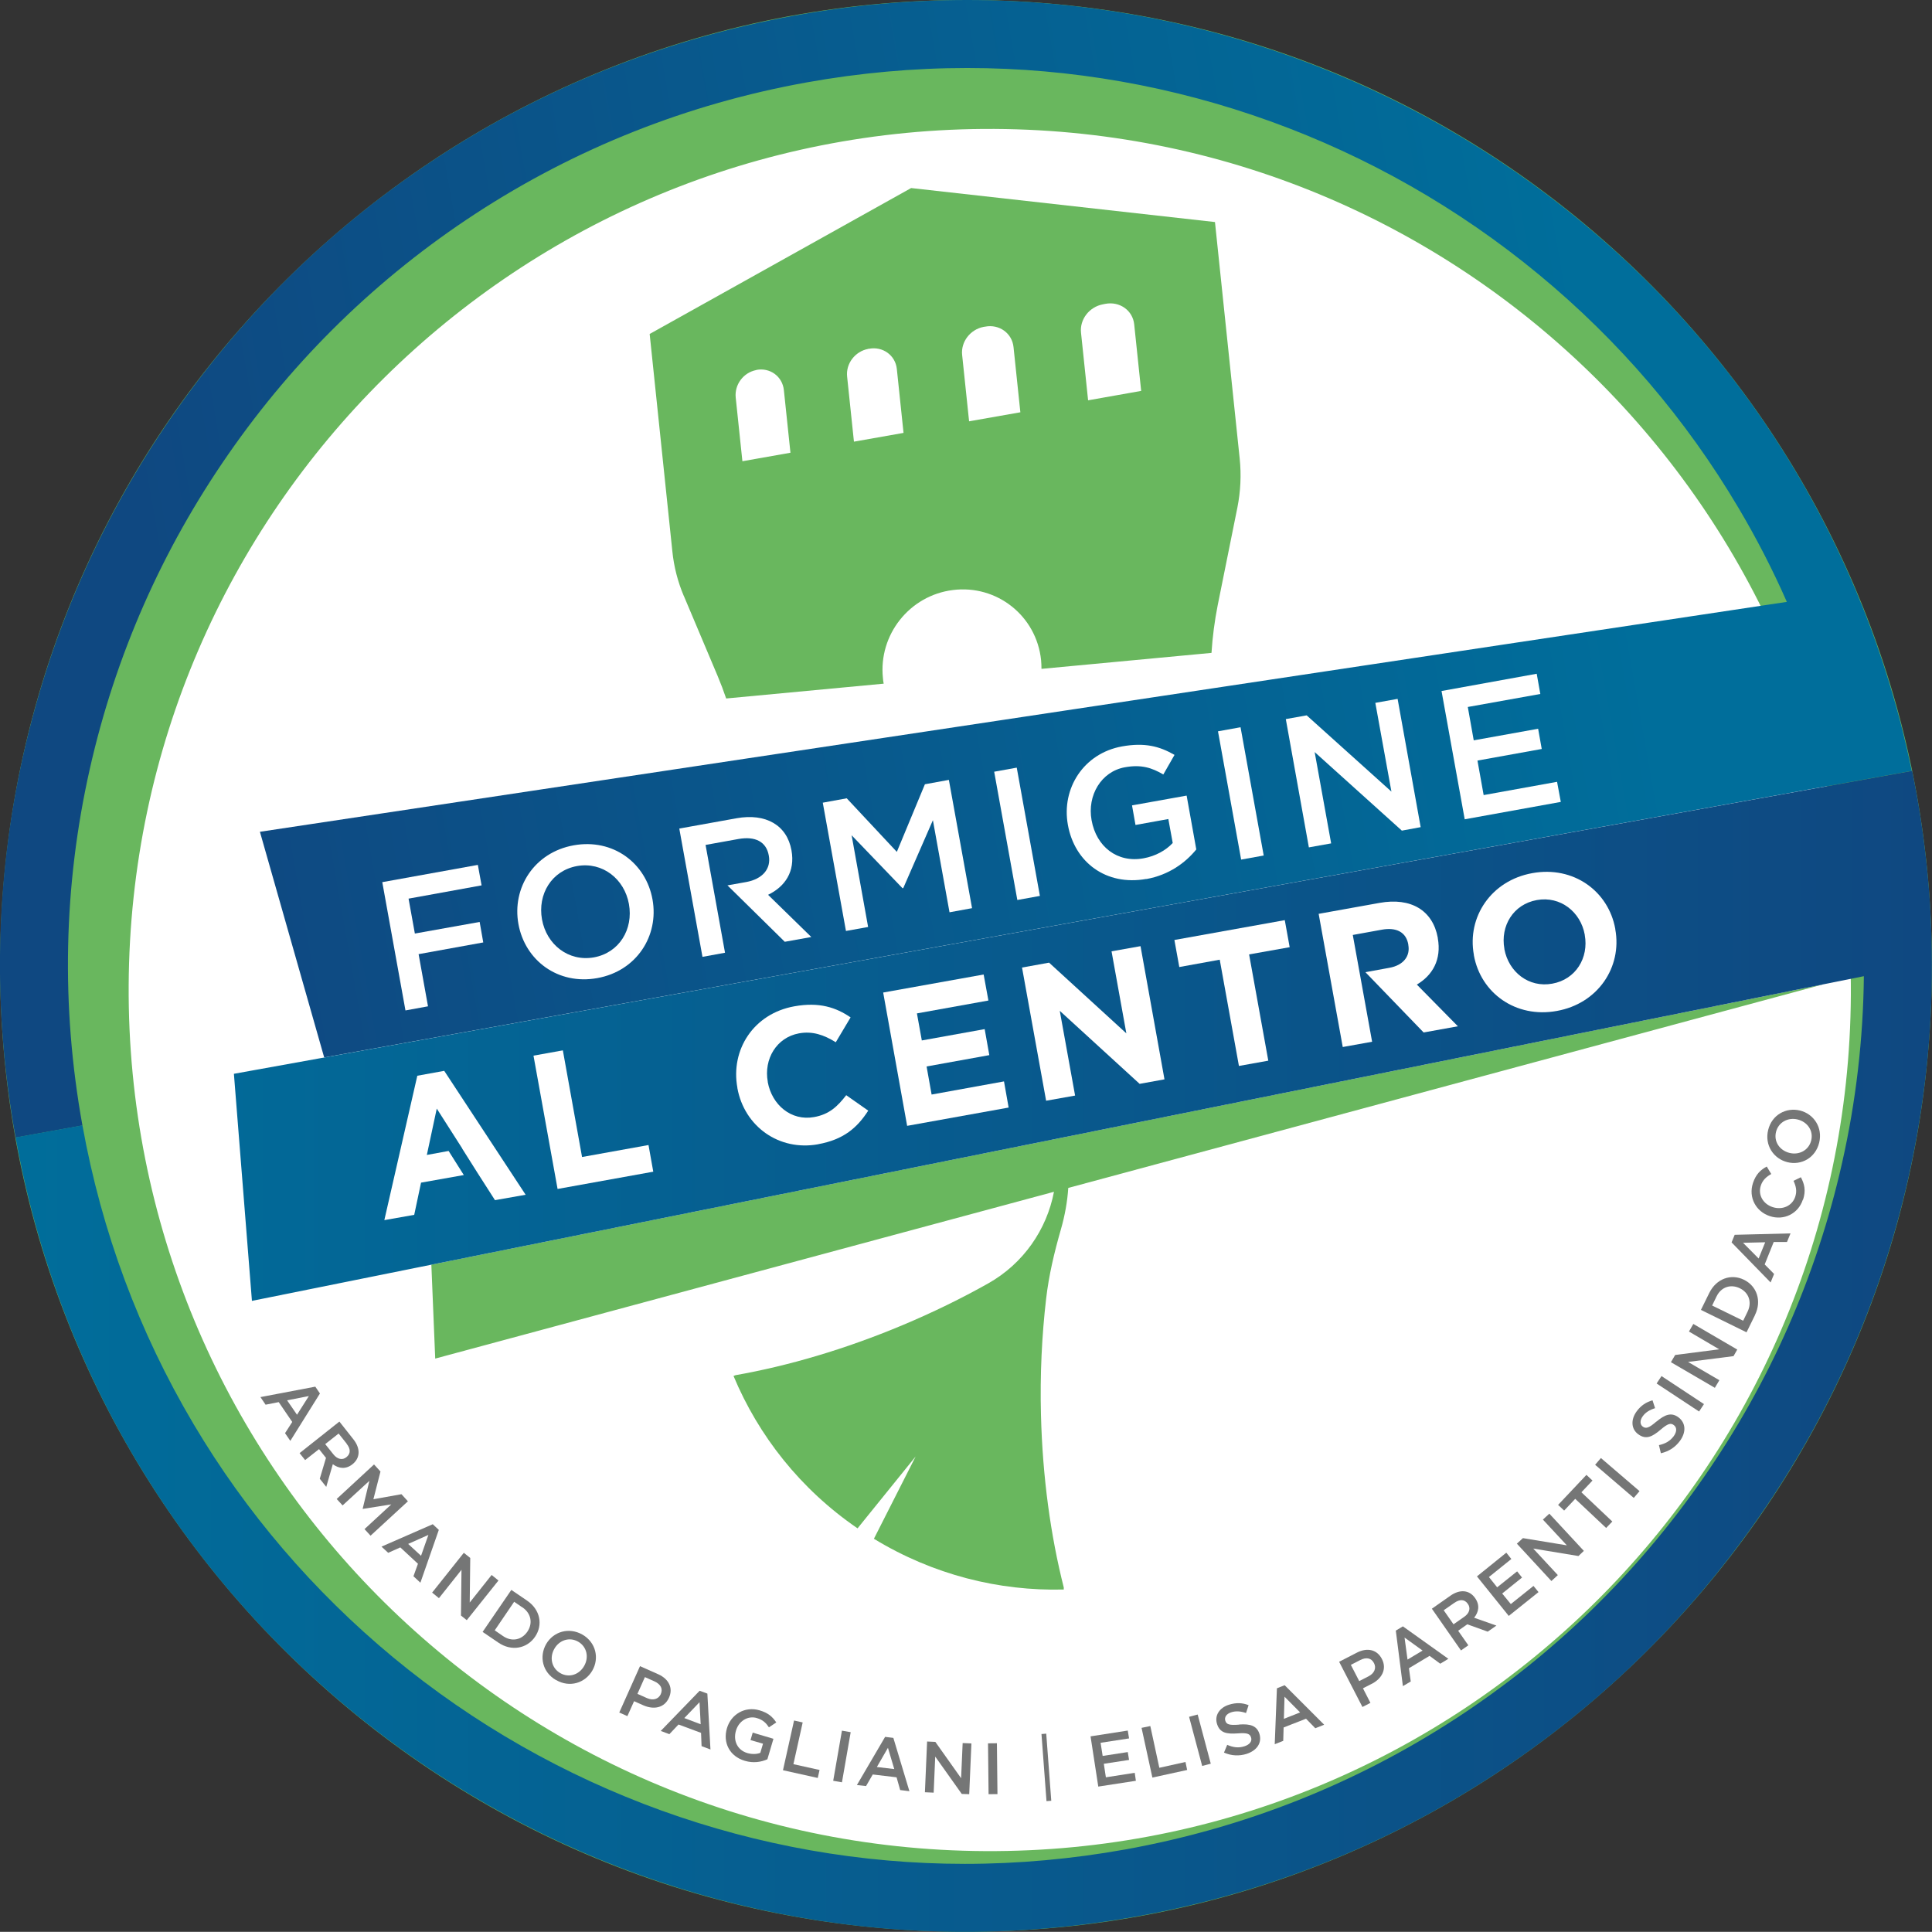
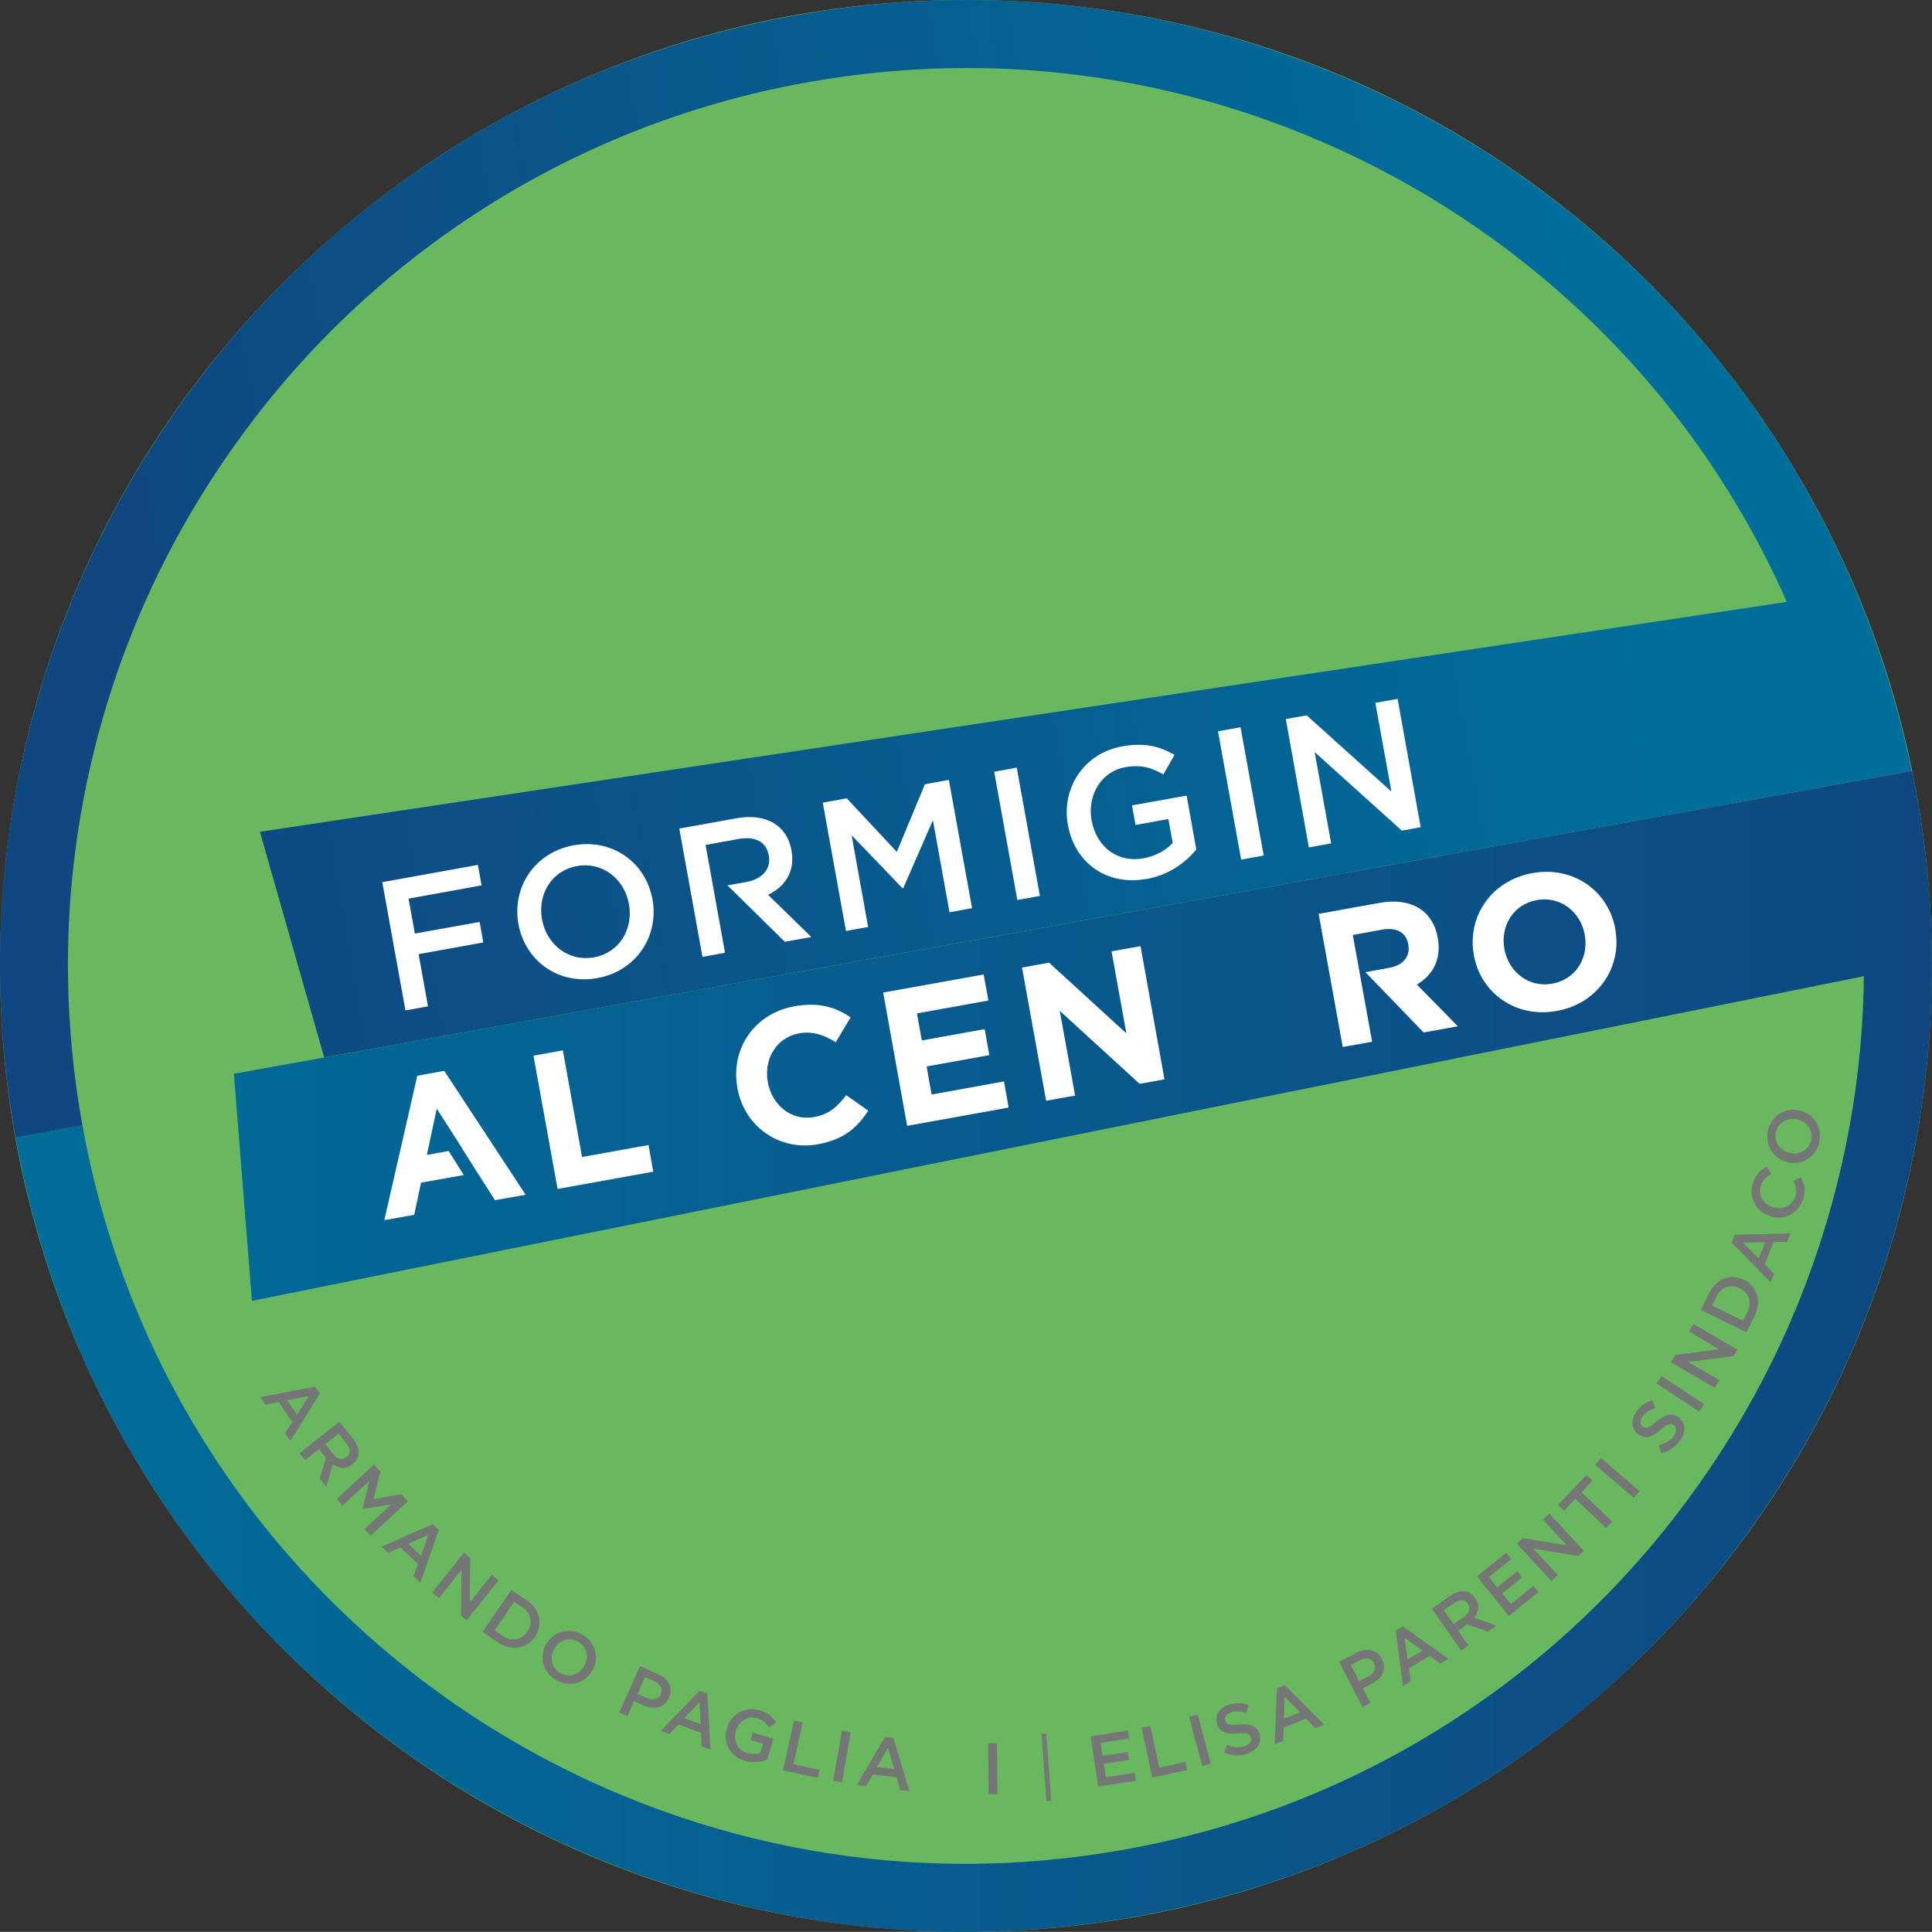
<svg xmlns="http://www.w3.org/2000/svg" xmlns:xlink="http://www.w3.org/1999/xlink" id="Livello_2" data-name="Livello 2" viewBox="0 0 150 149.99">
  <rect x="0" y="0" width="150" height="149.99" fill="#333333" stroke="none" />
  <defs>
    <clipPath id="clippath">
      <path d="M75.09,0c-4.47,0-8.98.4-13.41,1.21-9.96,1.8-19.27,5.49-27.67,10.98-8.12,5.3-15.05,12.05-20.6,20.05C7.85,40.24,3.96,49.09,1.82,58.55c-2.21,9.79-2.41,19.81-.61,29.77l5.19-.94c-1.67-9.26-1.48-18.57.57-27.67,1.98-8.79,5.6-17.02,10.77-24.46,5.16-7.44,11.61-13.71,19.15-18.64,7.81-5.1,16.47-8.54,25.73-10.21,4.12-.74,8.31-1.12,12.47-1.12h0c16.12,0,31.88,5.7,44.38,16.03,6.21,5.13,11.43,11.23,15.51,18.13,1.4,2.36,2.65,4.79,3.75,7.29l-118.55,17.85,4.99,17.52,123.26-22.25h0c-.44-2.12-.96-4.2-1.57-6.23-.02-.07-.04-.14-.06-.2-.13-.45-.27-.89-.41-1.33-.04-.13-.08-.26-.12-.38-.13-.4-.26-.79-.4-1.18-.06-.18-.12-.35-.18-.53-.12-.35-.25-.71-.38-1.06-.08-.21-.16-.42-.24-.63-.12-.32-.24-.64-.37-.96-.09-.23-.18-.46-.28-.68-.1-.25-.2-.5-.3-.75h0c-1.32-3.15-2.86-6.21-4.61-9.17-4.4-7.42-10.01-13.98-16.69-19.5C109.39,6.12,92.43,0,75.09,0h0Z" style="fill: none; stroke-width: 0px;" />
    </clipPath>
    <linearGradient id="Sfumatura_senza_nome_3" data-name="Sfumatura senza nome 3" x1="-996.66" y1="-3350.28" x2="-995.66" y2="-3350.28" gradientTransform="translate(-114048.95 383845.24) rotate(-180) scale(114.56 -114.56)" gradientUnits="userSpaceOnUse">
      <stop offset="0" stop-color="#006e9b" />
      <stop offset="1" stop-color="#0f4881" />
    </linearGradient>
    <clipPath id="clippath-1">
      <path d="M18.16,83.37l1.4,17.63,13.93-2.81,108.09-21.77,3.13-.63c-.05,4.86-.61,9.71-1.69,14.49-1.98,8.79-5.6,17.02-10.77,24.46-5.16,7.44-11.61,13.71-19.15,18.64-7.81,5.1-16.47,8.54-25.73,10.21-4.12.74-8.31,1.12-12.46,1.12-16.12,0-31.88-5.69-44.38-16.03-6.2-5.14-11.42-11.23-15.51-18.13-4.23-7.14-7.13-14.93-8.62-23.18l-5.19.94c1.6,8.87,4.72,17.25,9.27,24.93,4.4,7.42,10.01,13.98,16.69,19.5,13.44,11.12,30.4,17.25,47.74,17.25,4.46,0,8.97-.41,13.41-1.21,9.96-1.8,19.27-5.49,27.67-10.98,8.12-5.3,15.05-12.05,20.6-20.05,5.56-8,9.45-16.85,11.58-26.31,1.24-5.52,1.85-11.11,1.82-16.72h0c0-.6-.01-1.21-.03-1.82,0-.03,0-.07,0-.1-.02-.58-.04-1.16-.07-1.74,0-.05,0-.1,0-.14-.03-.59-.07-1.17-.12-1.76,0,0,0-.02,0-.03-.2-2.48-.51-4.97-.96-7.46-.11-.61-.23-1.22-.35-1.82L18.16,83.37Z" style="fill: none; stroke-width: 0px;" />
    </clipPath>
    <linearGradient id="Sfumatura_senza_nome_3-2" data-name="Sfumatura senza nome 3" x1="-986.47" y1="-3405.5" x2="-985.47" y2="-3405.5" gradientTransform="translate(146777.57 -506598.37) scale(148.79 -148.79)" xlink:href="#Sfumatura_senza_nome_3" />
  </defs>
  <g id="Livello_1-2" data-name="Livello 1">
    <g>
      <g>
        <path d="M75,147.35c39.96,0,72.35-32.39,72.35-72.35S114.96,2.64,75,2.64,2.65,35.04,2.65,74.99s32.39,72.35,72.35,72.35" style="fill: #fff; stroke-width: 0px;" />
-         <path d="M76.48,143.72c-36.92-.2-66.69-30.3-66.49-67.22.2-36.92,30.3-66.69,67.22-66.49,36.92.2,66.69,30.3,66.49,67.22-.2,36.92-30.3,66.69-67.22,66.49M75.41,0C34-.22.24,33.17.01,74.58c-.23,41.42,33.16,75.17,74.58,75.4,41.42.23,75.17-33.16,75.4-74.58C150.22,33.99,116.83.23,75.41,0" style="fill: #69b75e; stroke-width: 0px;" />
+         <path d="M76.48,143.72M75.41,0C34-.22.24,33.17.01,74.58c-.23,41.42,33.16,75.17,74.58,75.4,41.42.23,75.17-33.16,75.4-74.58C150.22,33.99,116.83.23,75.41,0" style="fill: #69b75e; stroke-width: 0px;" />
        <path d="M33.49,98.19l.3,7.29,48.04-12.95c-.56,2.93-2.37,5.57-5.1,7.11-2.08,1.17-4.31,2.26-6.67,3.25-4.46,1.87-8.87,3.16-12.96,3.88l-.15.06c1.94,4.64,5.19,8.79,9.63,11.83l4.51-5.58-3.24,6.39c4.6,2.8,9.71,4.07,14.74,3.94v-.16c-1.02-4.02-1.65-8.58-1.77-13.41-.08-3.13.07-6.16.4-9,.21-1.83.64-3.63,1.15-5.4.31-1.08.5-2.15.57-3.21l58.63-15.81-108.09,21.77Z" style="fill: #69b75e; stroke-width: 0px;" />
        <path d="M58.73,28.72c1.06-.2,2.02.51,2.13,1.57l.51,4.86-3.73.66-.52-4.95c-.1-1,.6-1.94,1.6-2.13M67.4,27.08h.06c1.07-.21,2.06.5,2.17,1.57l.52,4.96-3.85.68-.53-5.05c-.11-1.01.62-1.96,1.63-2.15M76.36,25.38l.13-.02c1.09-.21,2.09.51,2.2,1.59l.53,5.06-3.98.7-.54-5.15c-.11-1.02.63-1.98,1.66-2.18M85.62,23.63l.2-.04c1.11-.21,2.13.51,2.24,1.6l.54,5.16-4.12.73-.55-5.25c-.11-1.03.64-2,1.69-2.2M53.09,46.26l2.63,6.23c.24.57.46,1.15.66,1.74l12.23-1.15c-.03-.14-.05-.29-.06-.44-.35-3.35,2.06-6.41,5.43-6.83,3.41-.43,6.49,2,6.85,5.44.02.23.03.46.03.68l13.2-1.24c.08-1.24.24-2.47.48-3.69l1.53-7.59c.25-1.26.31-2.54.18-3.8l-1.92-18.37-23.59-2.64-20.3,11.33,1.76,16.86c.12,1.2.42,2.37.89,3.48" style="fill: #69b75e; stroke-width: 0px;" />
      </g>
      <path d="M23.98,108.39l-1.69.33.77,1.12.92-1.45ZM22.54,111.87l-.41-.6.56-.87-1.05-1.54-1.02.2-.4-.59,4.26-.81.36.53-2.3,3.68Z" style="fill: #757676; stroke-width: 0px;" />
      <path d="M26.92,112.09l-.63-.79-1.04.82.63.79c.31.39.71.48,1.02.22.34-.27.33-.65,0-1.05M24.83,114.8l.48-1.61-.54-.68-1.08.85-.43-.54,3.09-2.45,1.09,1.38c.56.71.53,1.45-.07,1.93-.51.41-1.06.35-1.53,0l-.51,1.76-.51-.64Z" style="fill: #757676; stroke-width: 0px;" />
      <polygon points="28.17 117.15 28.16 117.13 28.68 114.97 26.6 116.88 26.14 116.38 29.04 113.7 29.54 114.25 28.99 116.4 31.17 116.01 31.67 116.56 28.77 119.23 28.3 118.72 30.38 116.8 28.17 117.15" style="fill: #757676; stroke-width: 0px;" />
      <path d="M33.26,119.17l-1.57.7,1,.92.57-1.62ZM32.64,122.88l-.54-.5.35-.97-1.37-1.27-.94.42-.52-.48,3.98-1.74.47.44-1.43,4.1Z" style="fill: #757676; stroke-width: 0px;" />
      <polygon points="38.17 122.28 38.7 122.71 36.24 125.79 35.79 125.43 35.83 121.88 34.08 124.08 33.55 123.65 36.01 120.56 36.51 120.96 36.47 124.42 38.17 122.28" style="fill: #757676; stroke-width: 0px;" />
      <g>
        <path d="M40.56,124.8l-.64-.44-1.51,2.22.64.44c.68.47,1.45.31,1.89-.33.44-.64.31-1.42-.37-1.89M38.69,127.53l-1.22-.83,2.23-3.26,1.22.83c1.03.7,1.25,1.89.62,2.81-.63.92-1.83,1.15-2.85.45" style="fill: #757676; stroke-width: 0px;" />
        <path d="M44.89,127.46c-.68-.39-1.47-.12-1.85.55-.39.67-.22,1.5.46,1.89.68.39,1.47.12,1.85-.55.39-.67.22-1.5-.46-1.89M43.17,130.44c-1.05-.6-1.32-1.82-.77-2.79.56-.97,1.76-1.34,2.82-.74,1.05.61,1.32,1.83.77,2.79-.56.97-1.76,1.35-2.81.74" style="fill: #757676; stroke-width: 0px;" />
        <path d="M50.81,130.54l-.74-.33-.58,1.3.74.33c.48.21.89.08,1.07-.3.19-.43-.01-.78-.49-1M49.95,132.4l-.72-.32-.52,1.16-.63-.28,1.61-3.6,1.42.63c.84.38,1.16,1.09.83,1.82-.36.81-1.2.94-1.99.59" style="fill: #757676; stroke-width: 0px;" />
      </g>
      <path d="M54.32,132.15l-1.19,1.24,1.27.48-.09-1.72ZM55.16,135.83l-.69-.26-.04-1.03-1.75-.65-.71.75-.67-.25,3.02-3.12.6.22.24,4.33Z" style="fill: #757676; stroke-width: 0px;" />
      <path d="M57.83,136.71c-1.19-.35-1.72-1.42-1.39-2.53.31-1.07,1.39-1.73,2.53-1.39.66.19,1.01.5,1.3.94l-.57.38c-.22-.33-.46-.58-.94-.72-.7-.21-1.41.24-1.62.98-.23.78.11,1.51.89,1.74.36.1.72.09,1-.02l.21-.71-.97-.28.17-.58,1.61.48-.47,1.59c-.47.21-1.08.32-1.75.12" style="fill: #757676; stroke-width: 0px;" />
      <polygon points="61.65 133.58 62.32 133.73 61.6 136.97 63.63 137.42 63.49 138.04 60.79 137.44 61.65 133.58" style="fill: #757676; stroke-width: 0px;" />
      <rect x="63.39" y="136.02" width="3.95" height=".69" transform="translate(-80.19 177.37) rotate(-80.12)" style="fill: #757676; stroke-width: 0px;" />
      <path d="M68.94,135.7l-.86,1.49,1.35.16-.49-1.65ZM70.62,139.07l-.73-.09-.28-.99-1.85-.22-.52.9-.71-.08,2.19-3.74.64.08,1.25,4.15Z" style="fill: #757676; stroke-width: 0px;" />
-       <polygon points="74.74 135.33 75.42 135.36 75.25 139.3 74.67 139.28 72.61 136.38 72.49 139.18 71.81 139.15 71.98 135.21 72.62 135.24 74.62 138.06 74.74 135.33" style="fill: #757676; stroke-width: 0px;" />
      <rect x="76.74" y="135.34" width=".69" height="3.95" transform="translate(-1.49 .85) rotate(-.62)" style="fill: #757676; stroke-width: 0px;" />
      <polygon points="80.86 134.63 81.25 139.84 81.62 139.81 81.23 134.6 80.86 134.63" style="fill: #757676; stroke-width: 0px;" />
      <polygon points="87.66 134.97 85.45 135.31 85.61 136.33 87.56 136.03 87.66 136.64 85.7 136.94 85.86 137.99 88.1 137.64 88.19 138.26 85.27 138.71 84.67 134.81 87.56 134.36 87.66 134.97" style="fill: #757676; stroke-width: 0px;" />
      <polygon points="88.63 134.15 89.31 134.01 90.01 137.25 92.04 136.8 92.17 137.42 89.47 138.01 88.63 134.15" style="fill: #757676; stroke-width: 0px;" />
      <rect x="92.82" y="133.14" width=".69" height="3.95" transform="translate(-31.65 28.54) rotate(-14.92)" style="fill: #757676; stroke-width: 0px;" />
      <path d="M96.22,133.89c.86-.06,1.36.1,1.56.72.22.71-.2,1.3-.99,1.56-.57.18-1.18.16-1.76-.1l.25-.6c.46.2.88.26,1.34.11.41-.13.61-.4.51-.69-.09-.27-.28-.37-1.03-.31-.86.06-1.39-.03-1.61-.73-.21-.66.19-1.27.94-1.5.55-.17,1.04-.15,1.51.04l-.2.61c-.42-.15-.8-.17-1.14-.06-.39.12-.55.39-.47.65.09.3.31.37,1.08.31" style="fill: #757676; stroke-width: 0px;" />
      <path d="M99.73,131.73l-.05,1.72,1.26-.5-1.21-1.22ZM102.8,133.91l-.68.27-.72-.74-1.74.68-.03,1.04-.66.26.17-4.34.6-.24,3.07,3.07Z" style="fill: #757676; stroke-width: 0px;" />
      <path d="M105.6,128.89l-.72.37.65,1.26.72-.37c.47-.24.62-.65.43-1.02-.21-.42-.62-.48-1.08-.24M106.52,130.72l-.7.36.58,1.13-.62.32-1.81-3.51,1.38-.71c.82-.42,1.57-.23,1.94.49.41.79-.01,1.53-.78,1.93" style="fill: #757676; stroke-width: 0px;" />
      <path d="M109.05,127.15l.23,1.7,1.17-.7-1.4-1.01ZM112.45,128.79l-.63.38-.83-.61-1.6.96.14,1.03-.61.36-.55-4.31.55-.33,3.53,2.52Z" style="fill: #757676; stroke-width: 0px;" />
      <path d="M112.92,124.44l-.83.58.76,1.09.83-.58c.41-.28.52-.68.28-1.01-.25-.36-.63-.37-1.05-.07M115.5,126.68l-1.58-.57-.71.5.79,1.13-.57.4-2.26-3.24,1.44-1.01c.74-.52,1.48-.45,1.92.19.38.54.28,1.08-.08,1.52l1.73.61-.67.47Z" style="fill: #757676; stroke-width: 0px;" />
      <polygon points="117.34 121.04 115.6 122.44 116.24 123.24 117.79 122 118.17 122.48 116.63 123.72 117.3 124.54 119.06 123.13 119.45 123.61 117.14 125.46 114.67 122.39 116.95 120.55 117.34 121.04" style="fill: #757676; stroke-width: 0px;" />
      <polygon points="119.79 117.98 120.29 117.52 122.97 120.41 122.55 120.81 119.04 120.23 120.95 122.29 120.45 122.75 117.77 119.85 118.24 119.42 121.65 119.98 119.79 117.98" style="fill: #757676; stroke-width: 0px;" />
      <polygon points="125.18 118.13 124.7 118.63 122.3 116.37 121.44 117.28 120.97 116.84 123.17 114.51 123.64 114.95 122.78 115.86 125.18 118.13" style="fill: #757676; stroke-width: 0px;" />
      <rect x="125.22" y="112.76" width=".69" height="3.95" transform="translate(-43.26 135.42) rotate(-49.4)" style="fill: #757676; stroke-width: 0px;" />
      <path d="M128.61,110.37c.66-.55,1.15-.73,1.69-.34.6.44.62,1.17.13,1.84-.36.49-.86.82-1.48.96l-.15-.63c.49-.11.86-.31,1.15-.7.25-.35.25-.68,0-.86-.23-.17-.45-.13-1.02.36-.66.56-1.14.79-1.73.36-.56-.4-.6-1.13-.14-1.77.34-.47.75-.73,1.24-.87l.2.61c-.42.13-.75.33-.96.63-.24.33-.21.64,0,.8.25.18.47.12,1.06-.39" style="fill: #757676; stroke-width: 0px;" />
      <rect x="130.12" y="106.25" width=".69" height="3.95" transform="translate(-31.73 157.5) rotate(-56.58)" style="fill: #757676; stroke-width: 0px;" />
      <polygon points="131.13 103.38 131.47 102.79 134.88 104.78 134.59 105.29 131.06 105.74 133.49 107.16 133.14 107.75 129.73 105.76 130.06 105.2 133.48 104.76 131.13 103.38" style="fill: #757676; stroke-width: 0px;" />
      <path d="M133.27,100.66l-.34.7,2.41,1.18.34-.7c.36-.74.1-1.48-.6-1.82-.7-.34-1.45-.11-1.81.64M136.25,102.12l-.65,1.32-3.54-1.74.65-1.32c.55-1.11,1.69-1.51,2.69-1.02s1.4,1.64.85,2.75" style="fill: #757676; stroke-width: 0px;" />
      <path d="M135.33,96.49l1.21,1.22.51-1.26-1.72.04ZM139.02,95.75l-.28.68h-1.03s-.7,1.74-.7,1.74l.73.74-.27.66-3.03-3.11.24-.59,4.34-.11Z" style="fill: #757676; stroke-width: 0px;" />
      <g>
        <path d="M139.97,93.15c-.36,1.09-1.48,1.63-2.56,1.27-1.07-.35-1.68-1.44-1.31-2.57.23-.69.6-1.03,1.07-1.28l.35.58c-.38.21-.67.47-.81.9-.24.72.18,1.43.92,1.67.74.24,1.51-.08,1.75-.8.15-.46.06-.82-.13-1.24l.57-.28c.28.53.4,1.04.17,1.74" style="fill: #757676; stroke-width: 0px;" />
        <path d="M137.89,87.88c-.19.76.29,1.44,1.04,1.63.75.19,1.5-.2,1.69-.96.19-.76-.29-1.44-1.04-1.63-.75-.19-1.5.2-1.69.96M141.24,88.72c-.29,1.18-1.39,1.78-2.47,1.51-1.08-.27-1.78-1.33-1.49-2.5.29-1.18,1.39-1.77,2.47-1.51,1.08.27,1.78,1.33,1.49,2.5" style="fill: #757676; stroke-width: 0px;" />
      </g>
      <g style="clip-path: url(#clippath);">
        <rect x="-6.8" y="-11.58" width="161.46" height="111.47" transform="translate(-6.22 12.67) rotate(-9.4)" style="fill: url(#Sfumatura_senza_nome_3); stroke-width: 0px;" />
      </g>
      <g style="clip-path: url(#clippath-1);">
        <rect x="1.21" y="59.85" width="148.82" height="90.14" style="fill: url(#Sfumatura_senza_nome_3-2); stroke-width: 0px;" />
      </g>
      <polygon points="37.39 68.74 31.72 69.77 32.21 72.48 37.24 71.58 37.52 73.17 32.5 74.08 33.23 78.13 31.48 78.45 29.68 68.49 37.1 67.15 37.39 68.74" style="fill: #fff; stroke-width: 0px;" />
      <path d="M44.8,67.24c-1.98.36-3.07,2.19-2.72,4.14.35,1.95,2.05,3.3,4.03,2.95,1.98-.36,3.07-2.19,2.72-4.14-.35-1.95-2.05-3.3-4.03-2.95M46.37,75.94c-3.06.55-5.61-1.38-6.12-4.2-.51-2.82,1.23-5.56,4.29-6.11,3.06-.55,5.61,1.38,6.12,4.2.51,2.82-1.23,5.56-4.29,6.11" style="fill: #fff; stroke-width: 0px;" />
      <polygon points="70.13 68.95 70.07 68.96 66.12 64.85 67.4 71.97 65.68 72.28 63.88 62.32 65.74 61.98 69.63 66.14 71.81 60.89 73.67 60.55 75.47 70.51 73.72 70.83 72.43 63.68 70.13 68.95" style="fill: #fff; stroke-width: 0px;" />
      <rect x="78.07" y="59.68" width="1.78" height="10.12" transform="translate(-10.24 15.05) rotate(-10.23)" style="fill: #fff; stroke-width: 0px;" />
      <path d="M89,68.24c-3.12.56-5.57-1.29-6.09-4.2-.51-2.8,1.2-5.55,4.21-6.09,1.74-.31,2.89-.02,4.07.66l-.87,1.52c-.89-.52-1.71-.79-2.98-.56-1.84.33-2.94,2.18-2.59,4.11.37,2.06,2,3.33,4.03,2.96.94-.17,1.74-.62,2.27-1.19l-.34-1.86-2.55.46-.27-1.52,4.24-.76.75,4.18c-.83,1.02-2.11,1.98-3.88,2.3" style="fill: #fff; stroke-width: 0px;" />
      <rect x="95.45" y="56.54" width="1.78" height="10.12" transform="translate(-9.41 18.09) rotate(-10.23)" style="fill: #fff; stroke-width: 0px;" />
      <polygon points="106.78 54.57 108.51 54.26 110.3 64.22 108.84 64.49 102.07 58.39 103.35 65.48 101.62 65.79 99.83 55.83 101.45 55.54 108.03 61.46 106.78 54.57" style="fill: #fff; stroke-width: 0px;" />
-       <polygon points="119.59 53.88 113.96 54.89 114.42 57.48 119.42 56.58 119.7 58.15 114.71 59.05 115.19 61.73 120.89 60.7 121.18 62.26 113.72 63.61 111.92 53.65 119.31 52.31 119.59 53.88" style="fill: #fff; stroke-width: 0px;" />
      <polygon points="43.29 92.31 41.42 81.96 43.7 81.55 45.19 89.83 50.35 88.9 50.72 90.97 43.29 92.31" style="fill: #fff; stroke-width: 0px;" />
      <path d="M63.52,88.84c-3.04.55-5.73-1.39-6.27-4.36v-.03c-.54-2.94,1.25-5.75,4.42-6.32,1.95-.35,3.24.09,4.37.86l-1.15,1.93c-.93-.58-1.82-.88-2.86-.69-1.74.32-2.74,1.99-2.42,3.76v.03c.33,1.77,1.82,3.03,3.59,2.71,1.18-.21,1.82-.82,2.5-1.7l1.71,1.2c-.86,1.33-1.91,2.25-3.91,2.61" style="fill: #fff; stroke-width: 0px;" />
      <polygon points="70.43 87.41 68.57 77.06 76.37 75.66 76.74 77.68 71.19 78.68 71.57 80.78 76.45 79.9 76.81 81.92 71.94 82.8 72.33 84.98 77.95 83.96 78.31 85.99 70.43 87.41" style="fill: #fff; stroke-width: 0px;" />
      <polygon points="88.48 84.15 82.28 78.48 83.47 85.06 81.22 85.46 79.35 75.12 81.45 74.74 87.45 80.23 86.3 73.86 88.55 73.46 90.41 83.8 88.48 84.15" style="fill: #fff; stroke-width: 0px;" />
-       <polygon points="96.98 74.1 98.47 82.35 96.19 82.76 94.7 74.51 91.56 75.08 91.18 72.98 99.75 71.44 100.13 73.54 96.98 74.1" style="fill: #fff; stroke-width: 0px;" />
      <g>
        <path d="M123.04,72.57c-.32-1.77-1.89-3.02-3.72-2.69-1.83.33-2.84,2.01-2.52,3.78v.03c.33,1.77,1.89,3.02,3.72,2.68,1.83-.33,2.84-2.01,2.52-3.78v-.03ZM120.87,78.49c-3.19.58-5.91-1.39-6.44-4.33v-.03c-.54-2.94,1.35-5.77,4.54-6.34,3.19-.58,5.91,1.39,6.44,4.33v.03c.54,2.94-1.35,5.77-4.54,6.34" style="fill: #fff; stroke-width: 0px;" />
        <path d="M59.62,69.48c1.33-.64,2.13-1.81,1.83-3.46-.35-1.95-1.98-2.9-4.27-2.49l-4.44.8,1.8,9.96,1.75-.32-1.51-8.37,2.55-.46c1.3-.23,2.17.2,2.36,1.29.19,1.02-.49,1.82-1.75,2.05l-1.46.26,4.45,4.38,2.06-.37-3.37-3.29Z" style="fill: #fff; stroke-width: 0px;" />
        <path d="M109.99,76.45c1.23-.72,1.94-1.94,1.64-3.61v-.03c-.39-2.13-2.08-3.15-4.52-2.71l-4.73.85,1.87,10.34,2.28-.41-1.5-8.29,2.26-.41c1.11-.2,1.88.18,2.05,1.15v.03c.16.87-.37,1.58-1.47,1.78l-1.86.34,4.52,4.68,2.66-.48-3.19-3.24Z" style="fill: #fff; stroke-width: 0px;" />
      </g>
      <polygon points="34.49 83.14 32.4 83.52 29.84 94.73 32.16 94.32 32.69 91.82 36.01 91.23 34.83 89.36 33.14 89.67 33.91 86.07 35.89 89.17 35.88 89.17 37.06 91.04 38.43 93.18 40.81 92.76 34.49 83.14" style="fill: #fff; stroke-width: 0px;" />
    </g>
  </g>
</svg>